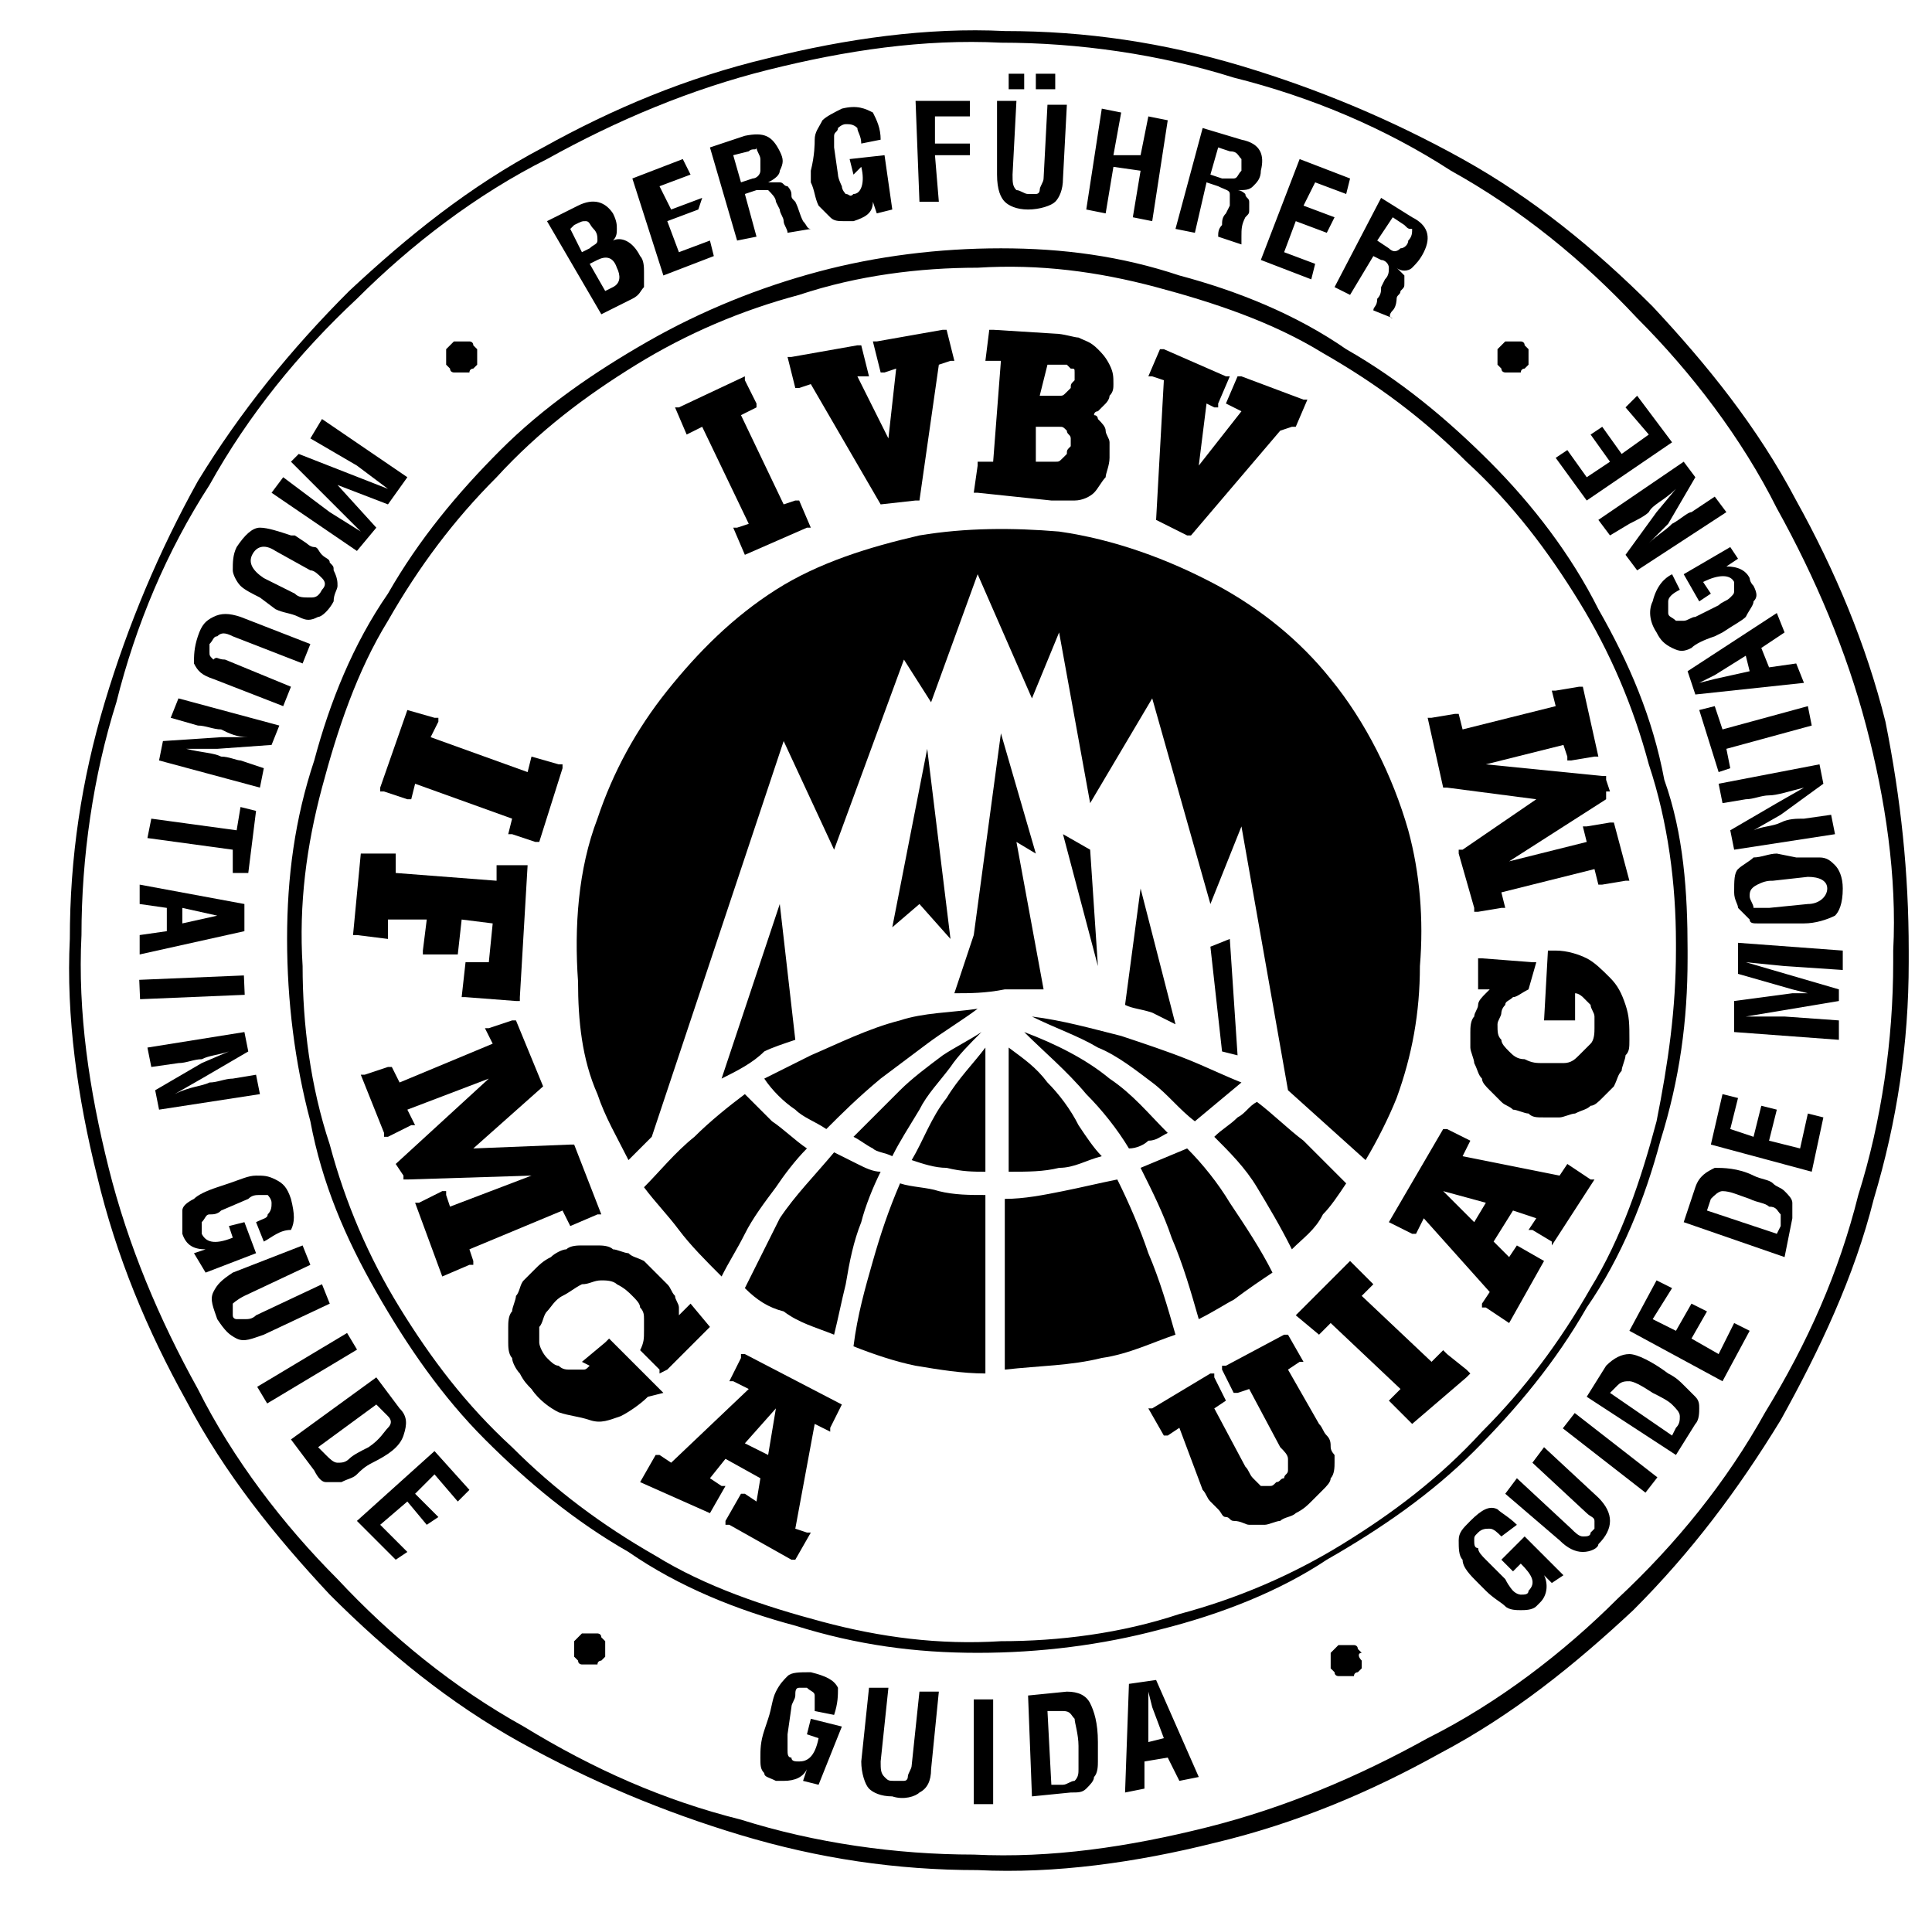
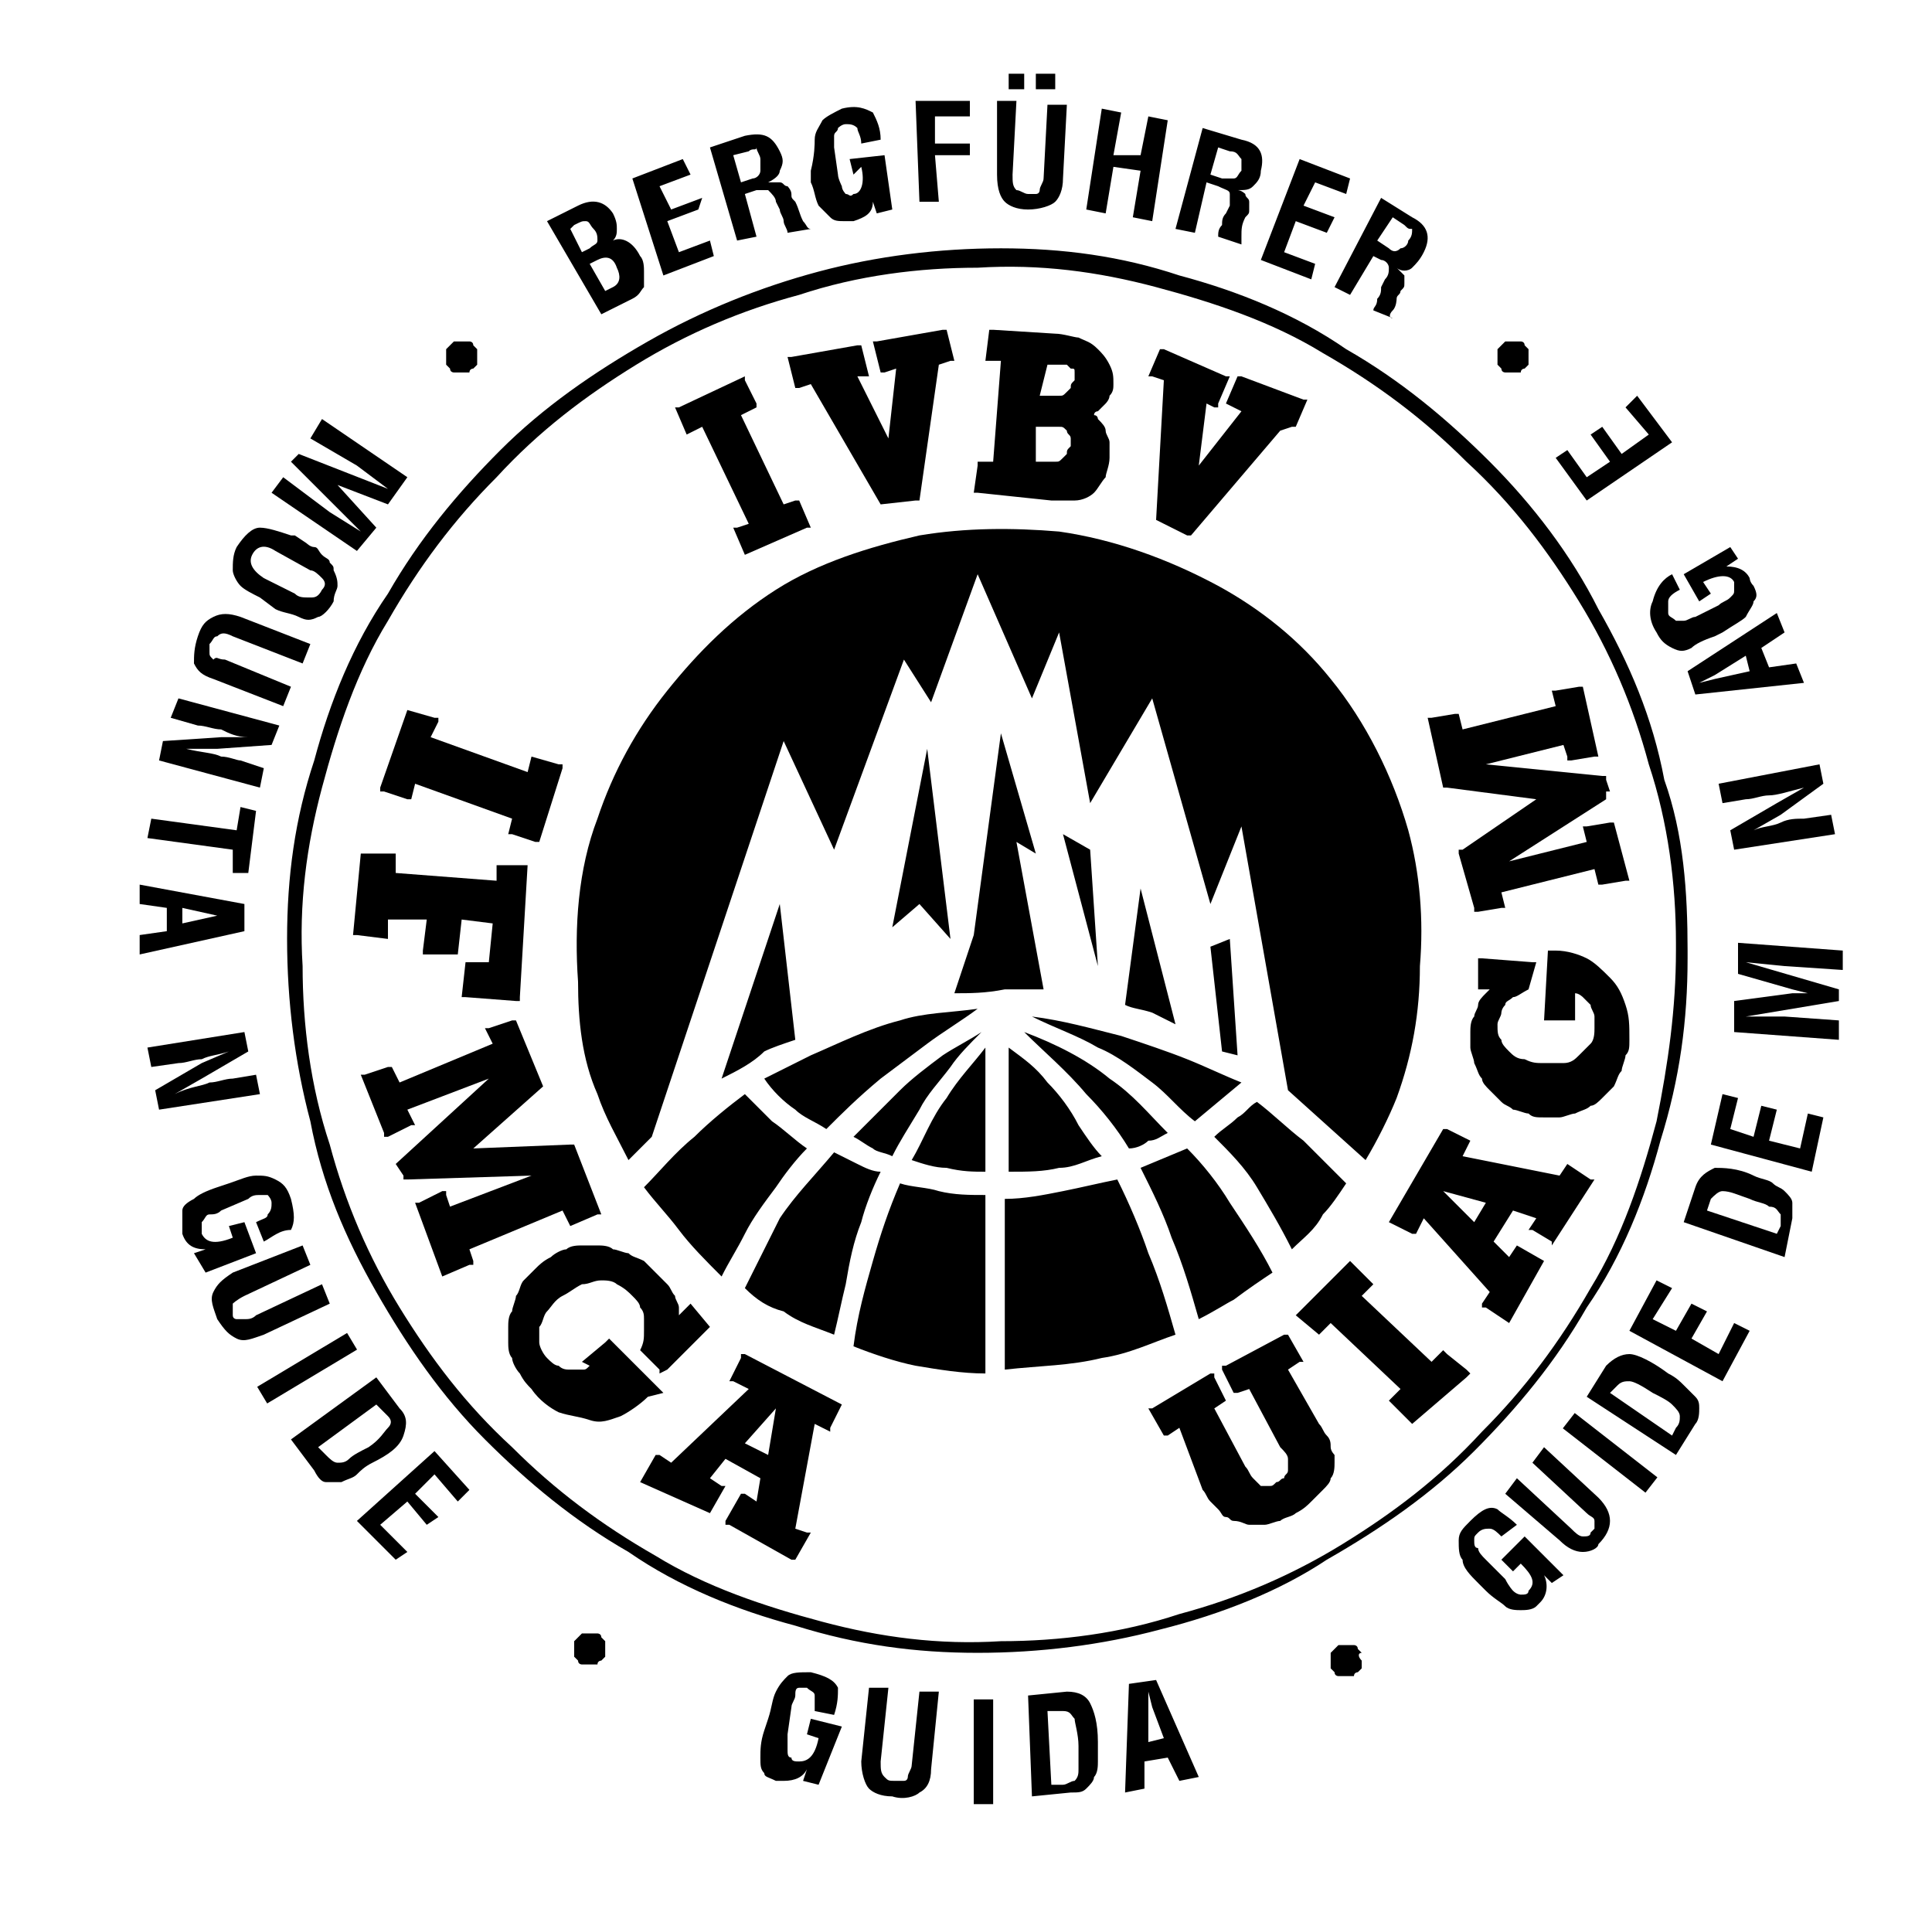
<svg xmlns="http://www.w3.org/2000/svg" version="1.1" id="Layer_1" x="0px" y="0px" viewBox="0 0 49.8 49.2" style="enable-background:new 0 0 49.8 49.2;" xml:space="preserve">
  <style type="text/css">
	.st0{fill-rule:evenodd;clip-rule:evenodd;fill:#000000;}
	.st1{fill:#000000;}
</style>
  <g>
    <path class="st0" d="M43.2,24.5v-0.2c0-1.5-0.2-3.1-0.7-4.6c-0.4-1.5-1-2.9-1.8-4.2c-0.8-1.3-1.7-2.5-2.9-3.6   c-1.1-1.1-2.3-2-3.7-2.8c-1.3-0.8-2.8-1.3-4.3-1.7c-1.5-0.4-3-0.6-4.6-0.5c-1.5,0-3.1,0.2-4.6,0.7c-1.5,0.4-2.9,1-4.2,1.8   c-1.3,0.8-2.5,1.7-3.6,2.9c-1.1,1.1-2,2.3-2.8,3.7c-0.8,1.3-1.3,2.8-1.7,4.3c-0.4,1.5-0.6,3-0.5,4.6c0,1.5,0.2,3.1,0.7,4.6   c0.4,1.5,1,2.9,1.8,4.2c0.8,1.3,1.7,2.5,2.9,3.6c1.1,1.1,2.3,2,3.7,2.8c1.3,0.8,2.8,1.3,4.3,1.7c1.5,0.4,3,0.6,4.6,0.5   c1.5,0,3.1-0.2,4.6-0.7c1.5-0.4,2.9-1,4.2-1.8c1.3-0.8,2.5-1.7,3.6-2.9c1.1-1.1,2-2.3,2.8-3.7c0.8-1.3,1.3-2.8,1.7-4.3   C43,27.4,43.2,26,43.2,24.5 M43.5,24.5v0.2c0,1.6-0.2,3.1-0.7,4.7c-0.4,1.5-1,3-1.9,4.3c-0.8,1.4-1.8,2.6-2.9,3.7   c-1.1,1.1-2.4,2-3.8,2.8C33,41,31.5,41.6,29.9,42c-1.5,0.4-3.1,0.6-4.7,0.6c-1.6,0-3.1-0.2-4.7-0.7c-1.5-0.4-3-1-4.3-1.9   c-1.4-0.8-2.6-1.8-3.7-2.9c-1.1-1.1-2-2.4-2.8-3.8c-0.8-1.4-1.4-2.8-1.7-4.4c-0.4-1.5-0.6-3.1-0.6-4.7c0-1.6,0.2-3.1,0.7-4.6   c0.4-1.5,1-3,1.9-4.3c0.8-1.4,1.8-2.6,2.9-3.7c1.1-1.1,2.4-2,3.8-2.8C18.1,8,19.6,7.4,21.1,7c1.5-0.4,3.1-0.6,4.7-0.6   c1.6,0,3.1,0.2,4.6,0.7c1.5,0.4,3,1,4.3,1.9c1.4,0.8,2.6,1.8,3.7,2.9c1.1,1.1,2.1,2.4,2.8,3.8c0.8,1.4,1.4,2.8,1.7,4.4   C43.4,21.5,43.5,23,43.5,24.5" />
    <path class="st0" d="M21.3,29.1c-0.3-0.2-0.6-0.3-0.8-0.5c-0.3-0.2-0.6-0.5-0.8-0.8c0.4-0.2,0.8-0.4,1.2-0.6   c0.7-0.3,1.5-0.7,2.3-0.9c0.6-0.2,1.3-0.2,2-0.3c-0.4,0.3-0.9,0.6-1.3,0.9c-0.4,0.3-0.8,0.6-1.2,0.9C22.1,28.3,21.7,28.7,21.3,29.1    M23,29.8c-0.2-0.1-0.4-0.1-0.5-0.2c-0.2-0.1-0.3-0.2-0.5-0.3c0.4-0.4,0.8-0.8,1.2-1.2c0.3-0.3,0.7-0.6,1.1-0.9   c0.3-0.2,0.7-0.4,1-0.6c-0.3,0.3-0.6,0.6-0.8,0.9c-0.3,0.4-0.6,0.7-0.8,1.1C23.4,29.1,23.2,29.4,23,29.8 M25.4,30.2   c-0.3,0-0.6,0-1-0.1c-0.3,0-0.6-0.1-0.9-0.2c0.3-0.5,0.5-1.1,0.9-1.6c0.3-0.5,0.7-0.9,1-1.3L25.4,30.2z M28.4,29.8   c-0.4,0.1-0.7,0.3-1.1,0.3c-0.4,0.1-0.8,0.1-1.3,0.1l0-3.2c0.4,0.3,0.7,0.5,1,0.9c0.3,0.3,0.6,0.7,0.8,1.1   C28,29.3,28.2,29.6,28.4,29.8 M29.1,29.6c-0.3-0.5-0.7-1-1.1-1.4c-0.5-0.6-1.1-1.1-1.6-1.6c0.8,0.3,1.6,0.7,2.2,1.2   c0.6,0.4,1,0.9,1.5,1.4c-0.2,0.1-0.3,0.2-0.5,0.2C29.5,29.5,29.3,29.6,29.1,29.6 M30.8,28.9c-0.4-0.3-0.7-0.7-1.1-1   c-0.4-0.3-0.9-0.7-1.4-0.9c-0.5-0.3-1.1-0.5-1.7-0.8c0.8,0.1,1.5,0.3,2.3,0.5c0.6,0.2,1.2,0.4,1.7,0.6c0.5,0.2,0.9,0.4,1.4,0.6   L30.8,28.9z M33.3,32.2c-0.3-0.6-0.6-1.1-0.9-1.6c-0.3-0.5-0.7-0.9-1.1-1.3c0.2-0.2,0.4-0.3,0.6-0.5c0.2-0.1,0.3-0.3,0.5-0.4   c0.4,0.3,0.8,0.7,1.2,1c0.4,0.4,0.8,0.8,1.1,1.1c-0.2,0.3-0.4,0.6-0.6,0.8C33.9,31.7,33.6,31.9,33.3,32.2 M30.9,34   c-0.2-0.7-0.4-1.4-0.7-2.1c-0.2-0.6-0.5-1.2-0.8-1.8l1.2-0.5c0.4,0.4,0.8,0.9,1.1,1.4c0.4,0.6,0.8,1.2,1.1,1.8   c-0.3,0.2-0.6,0.4-1,0.7C31.6,33.6,31.3,33.8,30.9,34 M25.9,35.3l0-4.4c0.5,0,1-0.1,1.5-0.2c0.5-0.1,0.9-0.2,1.4-0.3   c0.3,0.6,0.6,1.3,0.8,1.9c0.3,0.7,0.5,1.4,0.7,2.1c-0.6,0.2-1.2,0.5-1.9,0.6C27.6,35.2,26.8,35.2,25.9,35.3 M22,34.7   c0.1-0.8,0.3-1.5,0.5-2.2c0.2-0.7,0.4-1.3,0.7-2c0.3,0.1,0.7,0.1,1,0.2c0.4,0.1,0.8,0.1,1.2,0.1l0,4.6c-0.6,0-1.2-0.1-1.8-0.2   C23.1,35.1,22.5,34.9,22,34.7 M19.2,33.2c0.3-0.6,0.6-1.2,0.9-1.8c0.4-0.6,0.9-1.1,1.4-1.7c0.2,0.1,0.4,0.2,0.6,0.3   c0.2,0.1,0.4,0.2,0.6,0.2c-0.2,0.4-0.4,0.9-0.5,1.3c-0.2,0.5-0.3,1-0.4,1.6c-0.1,0.4-0.2,0.9-0.3,1.3c-0.5-0.2-0.9-0.3-1.3-0.6   C19.8,33.7,19.5,33.5,19.2,33.2 M16.6,30.6c0.4-0.4,0.8-0.9,1.3-1.3c0.4-0.4,0.9-0.8,1.3-1.1c0.2,0.2,0.5,0.5,0.7,0.7   c0.3,0.2,0.6,0.5,0.9,0.7c-0.3,0.3-0.6,0.7-0.8,1c-0.3,0.4-0.6,0.8-0.8,1.2c-0.2,0.4-0.4,0.7-0.6,1.1c-0.4-0.4-0.8-0.8-1.1-1.2   C17.2,31.3,16.9,31,16.6,30.6 M31.5,27.1l-0.3-2.7l0.5-0.2l0.2,3L31.5,27.1z M29,25.9l0.4-3l0.9,3.5c-0.2-0.1-0.4-0.2-0.6-0.3   C29.4,26,29.2,26,29,25.9 M28.3,24.9l-0.9-3.4l0.7,0.4L28.3,24.9z M24.6,25.6l0.5-1.5l0.7-5.2l0.9,3.1l-0.5-0.3l0.7,3.8   c-0.3,0-0.7,0-1,0C25.4,25.6,25,25.6,24.6,25.6 M23,23.9l0.9-4.6l0.6,4.9l-0.8-0.9L23,23.9z M18.6,27.8l1.5-4.5l0.4,3.5   c-0.3,0.1-0.6,0.2-0.8,0.3C19.4,27.4,19,27.6,18.6,27.8 M16.2,29.9c-0.3-0.6-0.6-1.1-0.8-1.7c-0.4-0.9-0.5-1.9-0.5-2.9   c-0.1-1.4,0-2.9,0.5-4.2c0.4-1.2,1-2.3,1.8-3.3c0.8-1,1.7-1.9,2.8-2.6c1.1-0.7,2.4-1.1,3.7-1.4c1.2-0.2,2.4-0.2,3.6-0.1   c1.4,0.2,2.8,0.7,4.1,1.4c1.1,0.6,2.1,1.4,2.9,2.4c0.9,1.1,1.6,2.5,2,3.9c0.3,1.1,0.4,2.3,0.3,3.5c0,1.2-0.2,2.3-0.6,3.4   c-0.2,0.5-0.5,1.1-0.8,1.6l-2-1.8L32,21.3l-0.8,2L29.7,18l-1.6,2.7l-0.8-4.4L26.6,18l-1.4-3.2l-1.2,3.3L23.3,17l-1.8,4.9l-1.3-2.8   l-3.4,10.2L16.2,29.9z" />
    <path class="st0" d="M39.4,9.2L39.4,9.2C39.4,9.2,39.4,9.2,39.4,9.2c0,0.1,0,0.2,0,0.2c0,0,0,0-0.1,0.1c0,0-0.1,0-0.1,0.1   c0,0-0.1,0-0.1,0c0,0-0.1,0-0.1,0c0,0-0.1,0-0.1,0c0,0-0.1,0-0.1,0c0,0-0.1,0-0.1-0.1c0,0,0,0-0.1-0.1c0,0,0-0.1,0-0.1   c0,0,0-0.1,0-0.1c0,0,0-0.1,0-0.1c0,0,0-0.1,0-0.1c0,0,0,0,0.1-0.1c0,0,0,0,0.1-0.1c0,0,0.1,0,0.1,0c0,0,0.1,0,0.1,0   c0,0,0.1,0,0.1,0c0,0,0.1,0,0.1,0c0,0,0.1,0,0.1,0.1c0,0,0,0,0.1,0.1C39.4,9,39.4,9.1,39.4,9.2C39.4,9.1,39.4,9.1,39.4,9.2" />
    <path class="st1" d="M19.2,14.3l-0.3-0.7l0.1,0l0.3-0.1L18.1,11l-0.4,0.2l-0.3-0.7l0.1,0l1.7-0.8l0,0.1l0.3,0.6l0,0.1l-0.4,0.2   l1.1,2.3l0.3-0.1l0.1,0l0.3,0.7l-0.1,0L19.2,14.3L19.2,14.3 M22.7,13l-1.8-3.1l-0.3,0.1l-0.1,0l-0.2-0.8l0.1,0l1.7-0.3l0.1,0   l0.2,0.8l-0.1,0l-0.2,0l0.8,1.6l0.2-1.8l-0.3,0.1l-0.1,0l-0.2-0.8l0.1,0l1.7-0.3l0.1,0l0.2,0.8l-0.1,0l-0.3,0.1l-0.5,3.5l-0.1,0   L22.7,13L22.7,13z M27.2,8.6c0.2,0,0.5,0.1,0.6,0.1c0.2,0.1,0.3,0.1,0.5,0.3c0.1,0.1,0.2,0.2,0.3,0.4c0.1,0.2,0.1,0.3,0.1,0.5   c0,0.1,0,0.2-0.1,0.3c0,0.1-0.1,0.2-0.1,0.2c-0.1,0.1-0.1,0.1-0.2,0.2c0,0-0.1,0-0.1,0.1c0.1,0,0.1,0.1,0.1,0.1   c0.1,0.1,0.2,0.2,0.2,0.3s0.1,0.2,0.1,0.3c0,0.1,0,0.2,0,0.4c0,0.2-0.1,0.4-0.1,0.5c-0.1,0.1-0.2,0.3-0.3,0.4   c-0.1,0.1-0.3,0.2-0.5,0.2c-0.2,0-0.4,0-0.6,0l-1.9-0.2l-0.1,0l0.1-0.7l0-0.1l0.1,0l0.3,0l0.2-2.6l-0.3,0l-0.1,0l0.1-0.8l0.1,0   L27.2,8.6z M26.8,10.2l0.2,0c0.1,0,0.2,0,0.3,0c0.1,0,0.1,0,0.2-0.1c0,0,0.1-0.1,0.1-0.1c0-0.1,0-0.1,0.1-0.2c0-0.1,0-0.1,0-0.2   c0-0.1,0-0.1-0.1-0.1c0,0-0.1-0.1-0.1-0.1c-0.1,0-0.2,0-0.3,0l-0.2,0L26.8,10.2z M26.7,11.9l0.2,0c0.1,0,0.2,0,0.3,0   c0.1,0,0.1,0,0.2-0.1c0,0,0.1-0.1,0.1-0.1c0-0.1,0-0.1,0.1-0.2c0-0.1,0-0.2,0-0.2c0-0.1-0.1-0.1-0.1-0.2c0,0,0,0,0,0h0c0,0,0,0,0,0   c-0.1-0.1-0.1-0.1-0.2-0.1C27.1,11,27,11,26.9,11l-0.2,0L26.7,11.9z M29.8,13.4L29.8,13.4L30,9.8l-0.3-0.1l-0.1,0l0.3-0.7l0.1,0   l1.6,0.7l0.1,0l-0.3,0.7l0,0.1l-0.1,0l-0.2-0.1L30.9,12l1.1-1.4l-0.4-0.2l0.3-0.7l0.1,0l1.6,0.6l0.1,0l-0.3,0.7l-0.1,0L33,11.1   l-2.3,2.7l0,0l-0.1,0L29.8,13.4L29.8,13.4z" />
    <path class="st1" d="M30.4,36.8L30.1,37L30,37l-0.4-0.7l0.1,0l1.5-0.9l0.1,0l0,0.1l0.3,0.6l-0.3,0.2l0.8,1.5   c0.1,0.1,0.1,0.2,0.2,0.3c0.1,0.1,0.1,0.1,0.2,0.2c0.1,0,0.1,0,0.2,0c0.1,0,0.1,0,0.2-0.1c0.1,0,0.1-0.1,0.2-0.1   c0-0.1,0.1-0.1,0.1-0.2c0-0.1,0-0.2,0-0.3c0-0.1-0.1-0.2-0.2-0.3l-0.8-1.5l-0.3,0.1l-0.1,0l-0.3-0.6l0-0.1l0.1,0l1.5-0.8l0.1,0   l0.4,0.7l-0.1,0l-0.3,0.2l0.8,1.4c0.1,0.1,0.1,0.2,0.2,0.3c0.1,0.1,0.1,0.2,0.1,0.3c0,0.1,0.1,0.2,0.1,0.2c0,0.1,0,0.1,0,0.2   c0,0.1,0,0.3-0.1,0.4c0,0.1-0.1,0.2-0.2,0.3c-0.1,0.1-0.2,0.2-0.3,0.3c-0.1,0.1-0.2,0.2-0.4,0.3v0c-0.1,0.1-0.3,0.1-0.4,0.2   c-0.1,0-0.3,0.1-0.4,0.1c-0.1,0-0.2,0-0.4,0c-0.1,0-0.2-0.1-0.4-0.1c-0.1,0-0.1-0.1-0.2-0.1c-0.1,0-0.1-0.1-0.2-0.2   c-0.1-0.1-0.1-0.1-0.2-0.2c-0.1-0.1-0.1-0.2-0.2-0.3L30.4,36.8 M36.4,36.7L36.4,36.7l-0.6-0.6l0.1-0.1l0.2-0.2l-1.8-1.7l-0.2,0.2   l-0.1,0.1l-0.6-0.5l1.3-1.3l0.1-0.1l0.1,0.1l0.5,0.5l-0.1,0.1l-0.2,0.2l1.8,1.7l0.2-0.2l0.1-0.1l0.1,0.1l0.5,0.4l0.1,0.1l-0.1,0.1   L36.4,36.7L36.4,36.7z M38,31.5l0.3-0.5l-1.1-0.3L38,31.5z M38.9,34.1L38.9,34.1l-0.6-0.4l-0.1,0l0-0.1l0.2-0.3l-1.7-1.9l-0.2,0.4   l-0.1,0l-0.6-0.3l1.4-2.4l0.1,0l0.6,0.3l-0.2,0.4l2.5,0.5l0.2-0.3l0.6,0.4l0.1,0L40,32.1L40,32l-0.5-0.3l-0.1,0l0.2-0.3L39,31.2   L38.5,32l0.4,0.4l0.2-0.3l0.7,0.4L38.9,34.1z M39.4,25.5L39.4,25.5c-0.2,0.1-0.3,0.2-0.4,0.2c-0.1,0.1-0.2,0.1-0.2,0.2   c-0.1,0.1-0.1,0.2-0.1,0.2c0,0.1-0.1,0.2-0.1,0.3c0,0.2,0,0.3,0.1,0.4c0,0.1,0.1,0.2,0.2,0.3c0.1,0.1,0.2,0.2,0.4,0.2   c0.2,0.1,0.3,0.1,0.5,0.1c0.2,0,0.4,0,0.5,0c0.2,0,0.3-0.1,0.4-0.2c0.1-0.1,0.2-0.2,0.3-0.3c0.1-0.1,0.1-0.3,0.1-0.4   c0-0.1,0-0.2,0-0.3c0-0.1-0.1-0.2-0.1-0.3c-0.1-0.1-0.1-0.1-0.2-0.2c0,0-0.1-0.1-0.2-0.1l0,0.7l-0.1,0l-0.6,0l-0.1,0l0.1-1.8l0.1,0   l0.1,0c0.3,0,0.6,0.1,0.8,0.2c0.2,0.1,0.4,0.3,0.6,0.5c0.2,0.2,0.3,0.4,0.4,0.7c0.1,0.3,0.1,0.5,0.1,0.9c0,0.2,0,0.3-0.1,0.4   c0,0.1-0.1,0.3-0.1,0.4c-0.1,0.1-0.1,0.2-0.2,0.4c-0.1,0.1-0.2,0.2-0.3,0.3v0c-0.1,0.1-0.2,0.2-0.3,0.2c-0.1,0.1-0.2,0.1-0.4,0.2   c-0.1,0-0.3,0.1-0.4,0.1c-0.1,0-0.3,0-0.4,0c-0.2,0-0.3,0-0.4-0.1c-0.1,0-0.3-0.1-0.4-0.1c-0.1-0.1-0.2-0.1-0.3-0.2   c-0.1-0.1-0.2-0.2-0.3-0.3c-0.1-0.1-0.2-0.2-0.2-0.3c-0.1-0.1-0.1-0.2-0.2-0.4c0-0.1-0.1-0.3-0.1-0.4c0-0.1,0-0.3,0-0.4   c0-0.1,0-0.3,0.1-0.4c0-0.1,0.1-0.2,0.1-0.3c0-0.1,0.1-0.2,0.2-0.3c0,0,0.1-0.1,0.1-0.1l-0.2,0l-0.1,0l0-0.7l0-0.1l0.1,0l1.3,0.1   l0.1,0L39.4,25.5L39.4,25.5z M41.4,20.4l0,0.2l-2.5,1.6l2-0.5l-0.1-0.4l0.1,0l0.6-0.1l0.1,0l0.4,1.5l-0.1,0l-0.6,0.1l-0.1,0   l-0.1-0.4L38.7,23l0.1,0.4l-0.1,0l-0.6,0.1l-0.1,0l0-0.1L37.6,22l0-0.1l0.1,0l1.9-1.3l-2.3-0.3l-0.1,0l-0.4-1.8l0.1,0l0.6-0.1   l0.1,0l0.1,0.4l2.4-0.6L40,17.8l0.1,0l0.6-0.1l0.1,0l0.4,1.8l-0.1,0l-0.6,0.1l-0.1,0l0-0.1l-0.1-0.3l-2,0.5l3,0.3l0.1,0l0,0.1   l0.1,0.3L41.4,20.4z" />
    <polygon class="st1" points="11.2,37.4 12.1,38.4 11.8,38.7 11.2,38 10.7,38.5 11.3,39.1 11,39.3 10.5,38.7 9.8,39.3 10.5,40    10.2,40.2 9.2,39.2  " />
    <path class="st1" d="M16.5,38.2l0.4-0.7l0.1,0l0.3,0.2l2-1.9l-0.4-0.2l-0.1,0l0.3-0.6l0-0.1l0.1,0l2.5,1.3l-0.3,0.6l0,0.1L21,36.7   l-0.5,2.7l0.3,0.1l0.1,0l-0.4,0.7l-0.1,0l-1.6-0.9l-0.1,0l0-0.1l0.4-0.7l0.1,0l0.3,0.2l0.1-0.6l-0.9-0.5l-0.4,0.5l0.3,0.2l0.1,0   l-0.4,0.7L16.5,38.2L16.5,38.2 M19.2,37.2l0.6,0.3l0.2-1.2L19.2,37.2z M16.5,34.8L16.5,34.8c0.1-0.2,0.1-0.3,0.1-0.5   c0-0.1,0-0.2,0-0.3v0c0-0.1,0-0.2-0.1-0.3c0-0.1-0.1-0.2-0.2-0.3c-0.1-0.1-0.2-0.2-0.4-0.3c-0.1-0.1-0.3-0.1-0.4-0.1   c-0.2,0-0.3,0.1-0.5,0.1c-0.2,0.1-0.3,0.2-0.5,0.3c-0.2,0.1-0.3,0.3-0.4,0.4c-0.1,0.1-0.1,0.3-0.2,0.4c0,0.1,0,0.3,0,0.4   c0,0.1,0.1,0.3,0.2,0.4c0.1,0.1,0.2,0.2,0.3,0.2c0.1,0.1,0.2,0.1,0.3,0.1c0.1,0,0.2,0,0.3,0c0.1,0,0.1,0,0.2-0.1L15,35.1L15,35.1   l0.6-0.5l0.1-0.1l0.1,0.1l1.3,1.3L16.7,36c-0.2,0.2-0.5,0.4-0.7,0.5c-0.3,0.1-0.5,0.2-0.8,0.1s-0.5-0.1-0.8-0.2   c-0.2-0.1-0.5-0.3-0.7-0.6c-0.1-0.1-0.2-0.2-0.3-0.4c-0.1-0.1-0.2-0.3-0.2-0.4c-0.1-0.1-0.1-0.3-0.1-0.4v0c0-0.1,0-0.3,0-0.4v0   c0-0.1,0-0.3,0.1-0.4c0-0.1,0.1-0.3,0.1-0.4l0,0c0.1-0.1,0.1-0.3,0.2-0.4c0.1-0.1,0.2-0.2,0.3-0.3c0.1-0.1,0.2-0.2,0.4-0.3   c0.1-0.1,0.3-0.2,0.4-0.2c0.1-0.1,0.3-0.1,0.4-0.1c0.1,0,0.3,0,0.4,0c0.1,0,0.3,0,0.4,0.1c0.1,0,0.3,0.1,0.4,0.1   c0.1,0.1,0.2,0.1,0.4,0.2c0.1,0.1,0.2,0.2,0.3,0.3c0.1,0.1,0.2,0.2,0.3,0.3c0.1,0.1,0.1,0.2,0.2,0.3c0,0.1,0.1,0.2,0.1,0.3   c0,0,0,0.1,0,0.2l0.2-0.2l0.1-0.1l0.5,0.6l-0.1,0.1l-1,1L17,35.4L17,35.3L16.5,34.8L16.5,34.8z M10.2,30L10.2,30l2.4-2.2l-2.1,0.8   l0.2,0.4l-0.1,0l-0.6,0.3l-0.1,0l0-0.1l-0.6-1.5l0.1,0l0.6-0.2l0.1,0l0.2,0.4l2.4-1l-0.2-0.4l0.1,0l0.6-0.2l0.1,0l0.7,1.7l0,0   l-1.8,1.6l2.5-0.1l0.1,0l0.7,1.8l-0.1,0l-0.7,0.3l-0.2-0.4l-2.4,1l0.1,0.3l0,0.1l-0.1,0l-0.7,0.3l-0.7-1.9l0.1,0l0.6-0.3l0.1,0   l0,0.1l0.1,0.3l2.1-0.8l-3.2,0.1l-0.1,0l0-0.1L10.2,30z M10,24.2L10,24.2l-0.8-0.1l-0.1,0L9.3,22l0.1,0l0.7,0l0.1,0l0,0.1l0,0.4   l2.6,0.2l0-0.4l0.1,0l0.6,0l0.1,0l-0.2,3.4l0,0.1l-0.1,0L12,25.7l-0.1,0l0.1-0.9l0.1,0l0.5,0l0.1-1l-0.8-0.1l-0.1,0.9l-0.1,0   l-0.7,0l-0.1,0l0-0.1l0.1-0.8L10,23.7L10,24.2L10,24.2z M10.5,18.3L10.5,18.3l0.7,0.2l0.1,0l0,0.1L11.1,19l2.5,0.9l0.1-0.4l0.7,0.2   l0.1,0l0,0.1l-0.6,1.9l-0.1,0l-0.6-0.2l-0.1,0l0.1-0.4l-2.5-0.9l-0.1,0.4l-0.1,0l-0.6-0.2l-0.1,0l0-0.1L10.5,18.3z" />
    <path class="st0" d="M36.2,5.8l-0.3-0.2l-0.4,0.6l0.3,0.2c0.1,0.1,0.2,0.1,0.3,0c0.1,0,0.2-0.1,0.2-0.2c0.1-0.1,0.1-0.2,0.1-0.3   C36.3,5.9,36.3,5.9,36.2,5.8 M35.6,5.1l0.8,0.5c0.4,0.2,0.5,0.5,0.3,0.9c-0.1,0.2-0.2,0.3-0.3,0.4c-0.1,0.1-0.3,0.1-0.4,0   c0.1,0.1,0.1,0.1,0.2,0.2c0,0.1,0,0.1,0,0.2c0,0.1,0,0.1-0.1,0.2c0,0.1-0.1,0.1-0.1,0.2C36,7.7,36,7.9,35.9,8   c-0.1,0.1-0.1,0.2,0,0.2l0,0L35.4,8c0-0.1,0.1-0.1,0.1-0.3c0.1-0.1,0.1-0.2,0.1-0.3l0.1-0.2c0.1-0.1,0.1-0.2,0.1-0.3   c0-0.1-0.1-0.2-0.2-0.2l-0.2-0.1l-0.6,1l-0.4-0.2L35.6,5.1z M33.5,4.1l1.3,0.5L34.7,5l-0.8-0.3l-0.3,0.6l0.8,0.3L34.2,6l-0.8-0.3   l-0.3,0.8l0.8,0.3l-0.1,0.4l-1.3-0.5L33.5,4.1z M31.7,3.9l-0.3-0.1l-0.2,0.7l0.3,0.1c0.1,0,0.2,0,0.3,0c0.1,0,0.1-0.1,0.2-0.2   c0-0.1,0-0.2,0-0.3C31.9,4,31.9,3.9,31.7,3.9 M31,3.3L32,3.6c0.5,0.1,0.6,0.4,0.5,0.8c0,0.2-0.1,0.3-0.2,0.4   c-0.1,0.1-0.2,0.1-0.4,0.1C32,4.9,32.1,5,32.1,5c0,0.1,0.1,0.1,0.1,0.2c0,0.1,0,0.1,0,0.2c0,0.1,0,0.1-0.1,0.2   C32,5.8,32,5.9,32,6.1c0,0.1,0,0.2,0,0.2l0,0l-0.6-0.2c0-0.1,0-0.2,0.1-0.3c0-0.1,0-0.2,0.1-0.3l0.1-0.2c0-0.1,0-0.2,0-0.3   c0-0.1-0.1-0.1-0.3-0.2l-0.3-0.1L30.8,6l-0.5-0.1L31,3.3z M28.4,2.8l0.5,0.1l-0.2,1.1L29.4,4L29.6,3l0.5,0.1l-0.4,2.6l-0.5-0.1   l0.2-1.2l-0.7-0.1l-0.2,1.2L28,5.4L28.4,2.8z M26,1.9l0.4,0l0,0.4l-0.4,0L26,1.9z M26.7,1.9l0.5,0l0,0.4l-0.5,0L26.7,1.9z    M25.7,2.6l0.5,0l-0.1,1.9c0,0.2,0,0.3,0.1,0.4C26.3,4.9,26.4,5,26.5,5c0.1,0,0.1,0,0.2,0c0.1,0,0.1-0.1,0.1-0.1   c0-0.1,0.1-0.2,0.1-0.3l0.1-1.9l0.5,0l-0.1,1.9c0,0.3-0.1,0.5-0.2,0.6c-0.1,0.1-0.4,0.2-0.7,0.2c-0.3,0-0.5-0.1-0.6-0.2   c-0.1-0.1-0.2-0.3-0.2-0.7L25.7,2.6z M23.6,2.6L25,2.6L25,3l-0.9,0l0,0.7l0.9,0L25,4l-0.9,0l0.1,1.2l-0.5,0L23.6,2.6z M22.7,3.6   l-0.5,0.1c0-0.2-0.1-0.3-0.1-0.4c-0.1-0.1-0.2-0.1-0.3-0.1c-0.1,0-0.2,0.1-0.2,0.1c0,0.1-0.1,0.1-0.1,0.2c0,0.1,0,0.2,0,0.3   l0.1,0.7c0,0.1,0.1,0.3,0.1,0.3c0,0.1,0.1,0.2,0.1,0.2c0.1,0,0.1,0.1,0.2,0c0.2,0,0.3-0.3,0.2-0.7l0,0L22,4.5l-0.1-0.4L22.8,4   L23,5.4l-0.4,0.1l-0.1-0.3c0,0.3-0.2,0.4-0.5,0.5c0,0-0.1,0-0.2,0c-0.2,0-0.3,0-0.4-0.1c-0.1-0.1-0.2-0.2-0.3-0.3   c-0.1-0.2-0.1-0.4-0.2-0.6l0-0.3C21,4,21,3.7,21,3.6c0-0.2,0.1-0.3,0.2-0.5c0.1-0.1,0.3-0.2,0.5-0.3c0.4-0.1,0.6,0,0.8,0.1   C22.6,3.1,22.7,3.3,22.7,3.6 M19.3,3.9L18.9,4l0.2,0.7l0.3-0.1c0.1,0,0.2-0.1,0.2-0.2c0-0.1,0-0.2,0-0.3c0-0.1-0.1-0.2-0.1-0.3   C19.5,3.9,19.4,3.8,19.3,3.9 M18.3,3.8l0.9-0.3c0.5-0.1,0.7,0,0.9,0.4c0.1,0.2,0.1,0.3,0,0.5c0,0.1-0.1,0.2-0.3,0.3   c0.1,0,0.2,0,0.3,0c0.1,0,0.1,0.1,0.2,0.1c0,0,0.1,0.1,0.1,0.2c0,0.1,0,0.1,0.1,0.2c0.1,0.2,0.1,0.3,0.2,0.5   c0.1,0.1,0.1,0.2,0.2,0.2l0,0L20.3,6c0-0.1-0.1-0.2-0.1-0.3c0-0.1-0.1-0.2-0.1-0.3L20,5.2c0-0.1-0.1-0.2-0.2-0.3   c-0.1,0-0.2,0-0.3,0l-0.3,0.1l0.3,1.1l-0.5,0.1L18.3,3.8z M16.3,4.6l1.3-0.5l0.2,0.4l-0.8,0.3l0.3,0.6l0.8-0.3L18,5.4l-0.8,0.3   l0.3,0.8l0.8-0.3l0.1,0.4l-1.3,0.5L16.3,4.6z M15.4,6.7l-0.2,0.1l0.4,0.7l0.2-0.1C16,7.3,16,7.1,15.9,6.9   C15.8,6.6,15.6,6.6,15.4,6.7 M14.7,5.9L15,6.5l0.2-0.1c0.1-0.1,0.2-0.1,0.2-0.2c0-0.1,0-0.2-0.1-0.3c-0.1-0.1-0.1-0.2-0.2-0.2   c-0.1,0-0.1,0-0.3,0.1L14.7,5.9z M14.1,5.7l0.8-0.4c0.4-0.2,0.7-0.1,0.9,0.2c0.1,0.2,0.1,0.3,0.1,0.4c0,0.1,0,0.2-0.1,0.3   c0.2-0.1,0.5,0,0.7,0.4c0.1,0.1,0.1,0.3,0.1,0.4c0,0.1,0,0.2,0,0.4c-0.1,0.1-0.1,0.2-0.3,0.3l-0.8,0.4L14.1,5.7z" />
    <path class="st0" d="M9.7,35.5l0.6,0.8c0.2,0.2,0.2,0.4,0.1,0.7s-0.4,0.5-0.8,0.7c-0.2,0.1-0.3,0.2-0.4,0.3   c-0.1,0.1-0.2,0.1-0.4,0.2c-0.1,0-0.2,0-0.4,0c-0.1,0-0.2-0.1-0.3-0.3l-0.6-0.8L9.7,35.5 M9.7,36.2l-1.5,1.1l0.2,0.2   c0.1,0.1,0.2,0.2,0.3,0.2c0.1,0,0.2,0,0.3-0.1s0.3-0.2,0.5-0.3c0.3-0.2,0.4-0.4,0.5-0.5c0.1-0.1,0.1-0.2,0-0.3L9.7,36.2z" />
    <rect x="6.6" y="35" transform="matrix(0.858 -0.514 0.514 0.858 -17.023 9.106)" class="st0" width="2.7" height="0.5" />
    <path class="st0" d="M7.8,32.1L8,32.6l-1.7,0.8c-0.2,0.1-0.3,0.2-0.3,0.2c0,0.1,0,0.2,0,0.3c0,0.1,0.1,0.1,0.1,0.1c0,0,0.1,0,0.2,0   c0.1,0,0.2,0,0.3-0.1l1.7-0.8l0.2,0.5l-1.7,0.8c-0.3,0.1-0.5,0.2-0.7,0.1c-0.2-0.1-0.3-0.2-0.5-0.5c-0.1-0.3-0.2-0.5-0.1-0.7   c0.1-0.2,0.2-0.3,0.5-0.5L7.8,32.1" />
    <path class="st0" d="M6.8,32l-0.2-0.5c0.2-0.1,0.3-0.1,0.3-0.2C7,31.2,7,31.1,7,31c0-0.1-0.1-0.2-0.1-0.2c-0.1,0-0.1,0-0.2,0   c-0.1,0-0.2,0-0.3,0.1l-0.7,0.3c-0.1,0.1-0.2,0.1-0.3,0.1c-0.1,0-0.1,0.1-0.2,0.2c0,0.1,0,0.2,0,0.3c0.1,0.2,0.3,0.3,0.8,0.1l0,0   l-0.1-0.3l0.4-0.1l0.3,0.8l-1.3,0.5L5,32.3l0.3-0.1c-0.3,0-0.5-0.1-0.6-0.4c0,0,0-0.1,0-0.2c0-0.2,0-0.3,0-0.4s0.1-0.2,0.3-0.3   c0.1-0.1,0.3-0.2,0.6-0.3l0.3-0.1c0.3-0.1,0.5-0.2,0.7-0.2c0.2,0,0.3,0,0.5,0.1c0.2,0.1,0.3,0.2,0.4,0.5c0.1,0.4,0.1,0.6,0,0.8   C7.2,31.7,7,31.9,6.8,32" />
    <path class="st0" d="M6.3,26.6l0.1,0.5l-1.2,0.7l-0.7,0.4C4.9,28,5.2,28,5.4,27.9c0.2,0,0.4-0.1,0.6-0.1l0.6-0.1l0.1,0.5l-2.6,0.4   l-0.1-0.5l1.2-0.7l0.7-0.3c-0.3,0.1-0.5,0.1-0.7,0.2c-0.2,0-0.4,0.1-0.6,0.1l-0.7,0.1l-0.1-0.5L6.3,26.6" />
-     <rect x="3.6" y="25.2" transform="matrix(0.999 -4.187103e-02 4.187103e-02 0.999 -1.062 0.23)" class="st0" width="2.7" height="0.5" />
    <path class="st0" d="M6.3,23.3l0,0.7l-2.7,0.6l0-0.5l0.7-0.1l0-0.6l-0.7-0.1l0-0.5L6.3,23.3z M4.7,23.8l0.9-0.2l0.4,0v0l-0.4,0   l-0.9-0.2L4.7,23.8z" />
    <polygon class="st0" points="6,22.5 6,21.9 3.8,21.6 3.9,21.1 6.1,21.4 6.2,20.8 6.6,20.9 6.4,22.5  " />
    <path class="st0" d="M7.2,18.7L7,19.2l-1.4,0.1l-0.8,0c0.4,0.1,0.7,0.1,0.9,0.2c0.2,0,0.4,0.1,0.5,0.1l0.6,0.2l-0.1,0.5l-2.6-0.7   l0.1-0.5L5.7,19l0.7,0c-0.3,0-0.5-0.1-0.7-0.2c-0.2,0-0.4-0.1-0.6-0.1l-0.7-0.2L4.6,18L7.2,18.7" />
    <path class="st0" d="M8,16.6l-0.2,0.5L6,16.4c-0.2-0.1-0.3-0.1-0.4,0c-0.1,0-0.1,0.1-0.2,0.2c0,0.1,0,0.1,0,0.2   c0,0.1,0,0.1,0.1,0.2C5.6,16.9,5.6,17,5.8,17l1.7,0.7l-0.2,0.5l-1.8-0.7c-0.3-0.1-0.4-0.2-0.5-0.4C5,16.9,5,16.7,5.1,16.4   c0.1-0.3,0.2-0.4,0.4-0.5c0.2-0.1,0.4-0.1,0.7,0L8,16.6" />
    <path class="st0" d="M6.7,15.4c-0.2-0.1-0.4-0.2-0.5-0.3C6.1,15,6,14.8,6,14.7c0-0.2,0-0.4,0.1-0.6c0.2-0.3,0.4-0.5,0.6-0.5   s0.5,0.1,0.8,0.2l0.1,0L7.9,14c0,0,0,0,0,0c0,0,0,0,0,0c0,0,0.1,0.1,0.2,0.1c0.1,0,0.1,0.1,0.2,0.2s0.2,0.1,0.2,0.2   c0.1,0.1,0.1,0.1,0.1,0.2c0.1,0.2,0.1,0.3,0.1,0.4c0,0.1-0.1,0.2-0.1,0.4c-0.1,0.2-0.3,0.4-0.4,0.4c-0.2,0.1-0.3,0.1-0.5,0   c-0.2-0.1-0.4-0.1-0.6-0.2L6.7,15.4 M8,14.7l-0.9-0.5c-0.3-0.2-0.5-0.1-0.6,0.1c-0.1,0.2,0,0.4,0.3,0.6l0.8,0.4   c0.1,0.1,0.2,0.1,0.4,0.1c0.1,0,0.2,0,0.3-0.2c0.1-0.1,0.1-0.2,0-0.3C8.2,14.8,8.1,14.7,8,14.7" />
    <polygon class="st0" points="10.5,12.3 10,13 8.7,12.5 8.3,12.2 8.7,12.5 9.7,13.6 9.2,14.2 7,12.7 7.3,12.3 8.5,13.2 9.3,13.7    9.3,13.7 7.5,11.9 7.7,11.7 10,12.6 10,12.6 9.2,12 8,11.3 8.3,10.8  " />
    <path class="st0" d="M30,44.8L29.7,44l-0.1-0.4l0,0l0,0.4l0,0.9L30,44.8 M29.1,43.4l0.7-0.1l1.1,2.5l-0.5,0.1l-0.3-0.6l-0.6,0.1   l0,0.7l-0.5,0.1L29.1,43.4z M27,44.1l0.1,1.9l0.3,0c0.1,0,0.2-0.1,0.3-0.1c0.1-0.1,0.1-0.2,0.1-0.3c0-0.1,0-0.3,0-0.6   c0-0.3-0.1-0.6-0.1-0.7c-0.1-0.1-0.1-0.2-0.3-0.2L27,44.1z M26.5,43.7l1-0.1c0.3,0,0.5,0.1,0.6,0.3c0.1,0.2,0.2,0.5,0.2,1   c0,0.2,0,0.4,0,0.5c0,0.1,0,0.3-0.1,0.4c0,0.1-0.1,0.2-0.2,0.3c-0.1,0.1-0.2,0.1-0.4,0.1l-1,0.1L26.5,43.7z M25.1,43.8l0.5,0l0,2.7   l-0.5,0L25.1,43.8z M22.4,43.5l0.5,0l-0.2,1.9c0,0.2,0,0.3,0.1,0.4c0.1,0.1,0.1,0.1,0.3,0.1c0.1,0,0.1,0,0.2,0   c0.1,0,0.1-0.1,0.1-0.1c0-0.1,0.1-0.2,0.1-0.3l0.2-1.9l0.5,0L24,45.6c0,0.3-0.1,0.5-0.3,0.6c-0.1,0.1-0.4,0.2-0.7,0.1   c-0.3,0-0.5-0.1-0.6-0.2c-0.1-0.1-0.2-0.4-0.2-0.7L22.4,43.5z M21.5,44.2L21,44.1c0-0.2,0-0.3,0-0.4c0-0.1-0.1-0.1-0.2-0.2   c-0.1,0-0.2,0-0.2,0c-0.1,0-0.1,0.1-0.1,0.2c0,0.1-0.1,0.2-0.1,0.3l-0.1,0.7c0,0.1,0,0.3,0,0.4c0,0.1,0,0.2,0.1,0.2   c0,0.1,0.1,0.1,0.2,0.1c0.2,0,0.4-0.1,0.5-0.6l0,0l-0.3-0.1l0.1-0.4l0.8,0.2L21.1,46l-0.4-0.1l0.1-0.3c-0.1,0.2-0.3,0.3-0.6,0.3   c0,0-0.1,0-0.2,0c-0.2-0.1-0.3-0.1-0.3-0.2c-0.1-0.1-0.1-0.2-0.1-0.4c0-0.2,0-0.4,0.1-0.7l0.1-0.3c0.1-0.3,0.1-0.5,0.2-0.7   c0.1-0.2,0.2-0.3,0.3-0.4c0.1-0.1,0.3-0.1,0.6-0.1c0.4,0.1,0.6,0.2,0.7,0.4C21.6,43.7,21.6,43.9,21.5,44.2" />
    <polygon class="st0" points="40.9,12.9 40.1,11.8 40.4,11.6 40.9,12.3 41.5,11.9 41,11.2 41.3,11 41.8,11.7 42.5,11.2 41.9,10.5    42.2,10.2 43.1,11.4  " />
-     <path class="st0" d="M42.2,14.7l-0.3-0.4l0.8-1.1l0.5-0.6c-0.3,0.3-0.6,0.4-0.7,0.6c-0.1,0.1-0.3,0.2-0.5,0.3l-0.5,0.3l-0.3-0.4   l2.2-1.5l0.3,0.4L43,13.5L42.5,14c0.2-0.2,0.4-0.3,0.6-0.5c0.2-0.1,0.4-0.3,0.5-0.3l0.6-0.4l0.3,0.4L42.2,14.7" />
    <path class="st0" d="M43.1,14.8l0.2,0.4c-0.2,0.1-0.3,0.2-0.3,0.3s0,0.2,0,0.3c0,0.1,0.1,0.1,0.2,0.2c0.1,0,0.1,0,0.2,0   c0.1,0,0.2-0.1,0.3-0.1l0.6-0.3c0.1-0.1,0.2-0.1,0.3-0.2c0.1-0.1,0.1-0.1,0.1-0.2c0-0.1,0-0.2,0-0.2c-0.1-0.2-0.4-0.2-0.8,0l0,0   l0.2,0.3l-0.3,0.2l-0.4-0.7l1.2-0.7l0.2,0.3l-0.3,0.2c0.3,0,0.5,0.1,0.6,0.3c0,0,0,0.1,0.1,0.2c0.1,0.2,0.1,0.3,0,0.4   c0,0.1-0.1,0.2-0.2,0.4c-0.1,0.1-0.3,0.2-0.6,0.4l-0.2,0.1c-0.3,0.1-0.5,0.2-0.6,0.3c-0.2,0.1-0.3,0.1-0.5,0s-0.3-0.2-0.4-0.4   c-0.2-0.3-0.2-0.6-0.1-0.8C42.7,15.1,42.9,14.9,43.1,14.8" />
    <path class="st0" d="M43.7,17.9l-0.2-0.6l2.3-1.5l0.2,0.5l-0.6,0.4l0.2,0.5l0.7-0.1l0.2,0.5L43.7,17.9z M45,16.9l-0.8,0.5l-0.4,0.2   l0,0l0.4-0.1l0.9-0.2L45,16.9z" />
-     <polygon class="st0" points="44.2,18.2 44.4,18.8 46.6,18.2 46.7,18.7 44.5,19.3 44.6,19.8 44.3,19.9 43.8,18.3  " />
    <path class="st0" d="M44.7,21.9l-0.1-0.5l1.2-0.7l0.7-0.4c-0.4,0.1-0.7,0.2-0.9,0.2c-0.2,0-0.4,0.1-0.6,0.1l-0.6,0.1l-0.1-0.5   l2.6-0.5l0.1,0.5L45.9,21l-0.7,0.4c0.2-0.1,0.5-0.1,0.7-0.2c0.2-0.1,0.4-0.1,0.6-0.1l0.7-0.1l0.1,0.5L44.7,21.9" />
-     <path class="st0" d="M46.3,22.1c0.3,0,0.5,0,0.6,0c0.2,0,0.3,0.1,0.4,0.2c0.1,0.1,0.2,0.3,0.2,0.6c0,0.4-0.1,0.6-0.2,0.7   c-0.2,0.1-0.5,0.2-0.8,0.2l-0.1,0l-0.3,0c0,0,0,0,0,0c0,0,0,0,0,0c0,0-0.1,0-0.2,0c-0.1,0-0.2,0-0.3,0c-0.1,0-0.2,0-0.3,0   c-0.1,0-0.2,0-0.2-0.1c-0.1-0.1-0.2-0.2-0.3-0.3c0-0.1-0.1-0.2-0.1-0.4c0-0.3,0-0.5,0.1-0.6c0.1-0.1,0.3-0.2,0.4-0.3   c0.2,0,0.4-0.1,0.6-0.1L46.3,22.1 M45.6,23.4l1-0.1c0.3,0,0.5-0.2,0.5-0.4c0-0.2-0.2-0.3-0.5-0.3l-0.9,0.1c-0.1,0-0.2,0-0.4,0.1   s-0.2,0.2-0.2,0.3c0,0.1,0.1,0.2,0.1,0.3C45.4,23.4,45.5,23.4,45.6,23.4" />
    <polygon class="st0" points="44.7,26.6 44.7,25.8 46.2,25.6 46.6,25.6 46.2,25.5 44.8,25.1 44.8,24.3 47.5,24.5 47.5,25 46,24.9    45,24.8 45,24.8 47.4,25.5 47.4,25.8 45,26.2 45,26.2 46,26.2 47.4,26.3 47.4,26.8  " />
    <polygon class="st0" points="44.1,29.5 44.4,28.2 44.8,28.3 44.6,29.1 45.2,29.3 45.4,28.5 45.8,28.6 45.6,29.4 46.4,29.6    46.6,28.7 47,28.8 46.7,30.2  " />
    <path class="st0" d="M43.4,31.5l0.3-0.9c0.1-0.3,0.3-0.4,0.5-0.5c0.2,0,0.6,0,1,0.2c0.2,0.1,0.4,0.1,0.5,0.2   c0.1,0.1,0.2,0.1,0.3,0.2c0.1,0.1,0.2,0.2,0.2,0.3c0,0.1,0,0.3,0,0.4L46,32.4L43.4,31.5 M44,31.2l1.8,0.6l0.1-0.2   c0-0.1,0-0.2,0-0.3c-0.1-0.1-0.1-0.2-0.3-0.2c-0.1-0.1-0.3-0.1-0.5-0.2c-0.3-0.1-0.5-0.2-0.7-0.2c-0.1,0-0.2,0.1-0.3,0.2L44,31.2z" />
    <polygon class="st0" points="42,34.3 42.7,33 43.1,33.2 42.6,34 43.2,34.3 43.6,33.6 44,33.8 43.6,34.5 44.3,34.9 44.7,34.1    45.1,34.3 44.4,35.6  " />
    <path class="st0" d="M40.9,36l0.5-0.8c0.2-0.2,0.4-0.3,0.6-0.3c0.2,0,0.6,0.2,1,0.5c0.2,0.1,0.3,0.2,0.4,0.3   c0.1,0.1,0.2,0.2,0.3,0.3c0.1,0.1,0.1,0.2,0.1,0.3c0,0.1,0,0.3-0.1,0.4l-0.5,0.8L40.9,36 M41.5,35.9l1.6,1.1l0.1-0.2   c0.1-0.1,0.1-0.2,0.1-0.3c0-0.1-0.1-0.2-0.2-0.3c-0.1-0.1-0.3-0.2-0.5-0.3c-0.3-0.2-0.5-0.3-0.6-0.3c-0.1,0-0.2,0-0.3,0.1   L41.5,35.9z" />
    <rect x="41.3" y="36.1" transform="matrix(0.614 -0.789 0.789 0.614 -13.557 47.234)" class="st0" width="0.5" height="2.7" />
    <path class="st0" d="M38.8,38.5l0.3-0.4l1.4,1.3c0.1,0.1,0.2,0.2,0.3,0.2c0.1,0,0.2,0,0.2-0.1c0,0,0.1-0.1,0.1-0.1   c0-0.1,0-0.1,0-0.2c0-0.1-0.1-0.1-0.2-0.2l-1.4-1.3l0.3-0.4l1.4,1.3c0.2,0.2,0.3,0.4,0.3,0.6c0,0.2-0.1,0.4-0.3,0.6   C41.2,39.9,41,40,40.8,40c-0.2,0-0.4-0.1-0.6-0.3L38.8,38.5" />
    <path class="st0" d="M39.1,39.3l-0.4,0.3c-0.1-0.1-0.2-0.2-0.3-0.2c-0.1,0-0.2,0-0.3,0.1c-0.1,0.1-0.1,0.1-0.1,0.2s0,0.2,0.1,0.2   c0,0.1,0.1,0.2,0.2,0.3l0.5,0.5C38.9,40.9,39,41,39,41c0.1,0.1,0.2,0.1,0.2,0.1c0.1,0,0.2,0,0.2-0.1c0.2-0.2,0.1-0.4-0.2-0.7l0,0   L39,40.5l-0.3-0.3l0.6-0.6l1,1l-0.3,0.2l-0.2-0.2c0.1,0.2,0.1,0.5-0.1,0.7c0,0-0.1,0.1-0.1,0.1c-0.1,0.1-0.3,0.1-0.4,0.1   c-0.1,0-0.3,0-0.4-0.1c-0.1-0.1-0.3-0.2-0.5-0.4l-0.2-0.2c-0.2-0.2-0.4-0.4-0.4-0.6c-0.1-0.1-0.1-0.3-0.1-0.5   c0-0.2,0.1-0.3,0.3-0.5c0.3-0.3,0.5-0.4,0.7-0.3C38.7,39,38.9,39.1,39.1,39.3" />
-     <path class="st0" d="M49.2,24.5v0.3c0,2.1-0.3,4.1-0.9,6.1c-0.5,2-1.4,3.9-2.4,5.7c-1.1,1.8-2.3,3.4-3.8,4.9   c-1.5,1.4-3.1,2.7-5,3.7c-1.8,1-3.7,1.8-5.8,2.3c-2,0.5-4.1,0.8-6.1,0.7c-2.1,0-4.1-0.3-6.1-0.9c-2-0.6-3.9-1.4-5.7-2.4   c-1.8-1-3.4-2.3-4.9-3.8c-1.4-1.5-2.7-3.1-3.7-5c-1-1.8-1.8-3.7-2.3-5.8c-0.5-2-0.8-4.1-0.7-6.1c0-2.1,0.3-4.1,0.9-6.1   c0.6-2,1.4-3.9,2.4-5.7C6.2,10.6,7.5,9,9,7.5c1.5-1.4,3.1-2.7,5-3.7c1.8-1,3.7-1.8,5.8-2.3c2-0.5,4.1-0.8,6.1-0.7   c2.1,0,4.1,0.3,6.1,0.9c2,0.6,3.9,1.4,5.7,2.4c1.8,1,3.4,2.3,4.9,3.8c1.4,1.5,2.7,3.1,3.7,5c1,1.8,1.8,3.7,2.3,5.7   C49,20.6,49.2,22.5,49.2,24.5 M48.8,24.5v0.3c0,2-0.3,4.1-0.9,6c-0.5,2-1.3,3.8-2.4,5.6c-1,1.8-2.3,3.4-3.8,4.8   c-1.4,1.4-3.1,2.7-4.9,3.6c-1.8,1-3.7,1.8-5.7,2.3c-2,0.5-4,0.8-6,0.7c-2,0-4.1-0.3-6-0.9c-2-0.5-3.8-1.3-5.6-2.4   c-1.8-1-3.4-2.3-4.8-3.8c-1.4-1.4-2.7-3.1-3.6-4.9c-1-1.8-1.8-3.7-2.3-5.7c-0.5-2-0.8-4-0.7-6c0-2,0.3-4.1,0.9-6   c0.5-2,1.3-3.9,2.4-5.6c1-1.8,2.3-3.4,3.8-4.8c1.4-1.4,3.1-2.7,4.9-3.6c1.8-1,3.7-1.8,5.7-2.3c2-0.5,4-0.8,6-0.7c2,0,4.1,0.3,6,0.9   c2,0.5,3.9,1.3,5.6,2.4c1.8,1,3.4,2.3,4.8,3.8c1.4,1.4,2.7,3.1,3.6,4.9c1,1.8,1.8,3.7,2.3,5.6C48.6,20.6,48.9,22.6,48.8,24.5" />
    <path class="st0" d="M12.3,9.2L12.3,9.2C12.3,9.3,12.3,9.3,12.3,9.2c0,0.1,0,0.2,0,0.2c0,0,0,0-0.1,0.1c0,0-0.1,0-0.1,0.1   c0,0-0.1,0-0.1,0c0,0-0.1,0-0.1,0c0,0-0.1,0-0.1,0c0,0-0.1,0-0.1,0c0,0-0.1,0-0.1-0.1c0,0,0,0-0.1-0.1c0,0,0-0.1,0-0.1   c0,0,0-0.1,0-0.1c0,0,0-0.1,0-0.1c0,0,0-0.1,0-0.1c0,0,0,0,0.1-0.1c0,0,0,0,0.1-0.1c0,0,0.1,0,0.1,0c0,0,0.1,0,0.1,0   c0,0,0.1,0,0.1,0c0,0,0.1,0,0.1,0c0,0,0.1,0,0.1,0.1c0,0,0,0,0.1,0.1C12.3,9.1,12.3,9.1,12.3,9.2C12.3,9.2,12.3,9.2,12.3,9.2" />
    <path class="st0" d="M35.1,42.8L35.1,42.8C35.1,42.8,35.1,42.9,35.1,42.8c0,0.1,0,0.2,0,0.2c0,0,0,0-0.1,0.1c0,0-0.1,0-0.1,0.1   c0,0-0.1,0-0.1,0c0,0-0.1,0-0.1,0c0,0-0.1,0-0.1,0c0,0-0.1,0-0.1,0c0,0-0.1,0-0.1-0.1c0,0,0,0-0.1-0.1c0,0,0-0.1,0-0.1   c0,0,0-0.1,0-0.1c0,0,0-0.1,0-0.1c0,0,0-0.1,0-0.1c0,0,0,0,0.1-0.1c0,0,0,0,0.1-0.1c0,0,0.1,0,0.1,0c0,0,0.1,0,0.1,0   c0,0,0.1,0,0.1,0c0,0,0.1,0,0.1,0c0,0,0.1,0,0.1,0.1c0,0,0,0,0.1,0.1C35,42.6,35,42.7,35.1,42.8C35.1,42.7,35.1,42.8,35.1,42.8" />
    <path class="st0" d="M15.6,42.5L15.6,42.5C15.6,42.5,15.6,42.6,15.6,42.5c0,0.1,0,0.2,0,0.2c0,0,0,0-0.1,0.1c0,0-0.1,0-0.1,0.1   c0,0-0.1,0-0.1,0c0,0-0.1,0-0.1,0c0,0-0.1,0-0.1,0c0,0-0.1,0-0.1,0c0,0-0.1,0-0.1-0.1c0,0,0,0-0.1-0.1c0,0,0-0.1,0-0.1   c0,0,0-0.1,0-0.1c0,0,0-0.1,0-0.1c0,0,0-0.1,0-0.1c0,0,0,0,0.1-0.1c0,0,0,0,0.1-0.1c0,0,0.1,0,0.1,0c0,0,0.1,0,0.1,0   c0,0,0.1,0,0.1,0c0,0,0.1,0,0.1,0c0,0,0.1,0,0.1,0.1c0,0,0,0,0.1,0.1C15.6,42.4,15.6,42.4,15.6,42.5C15.6,42.5,15.6,42.5,15.6,42.5   " />
  </g>
</svg>